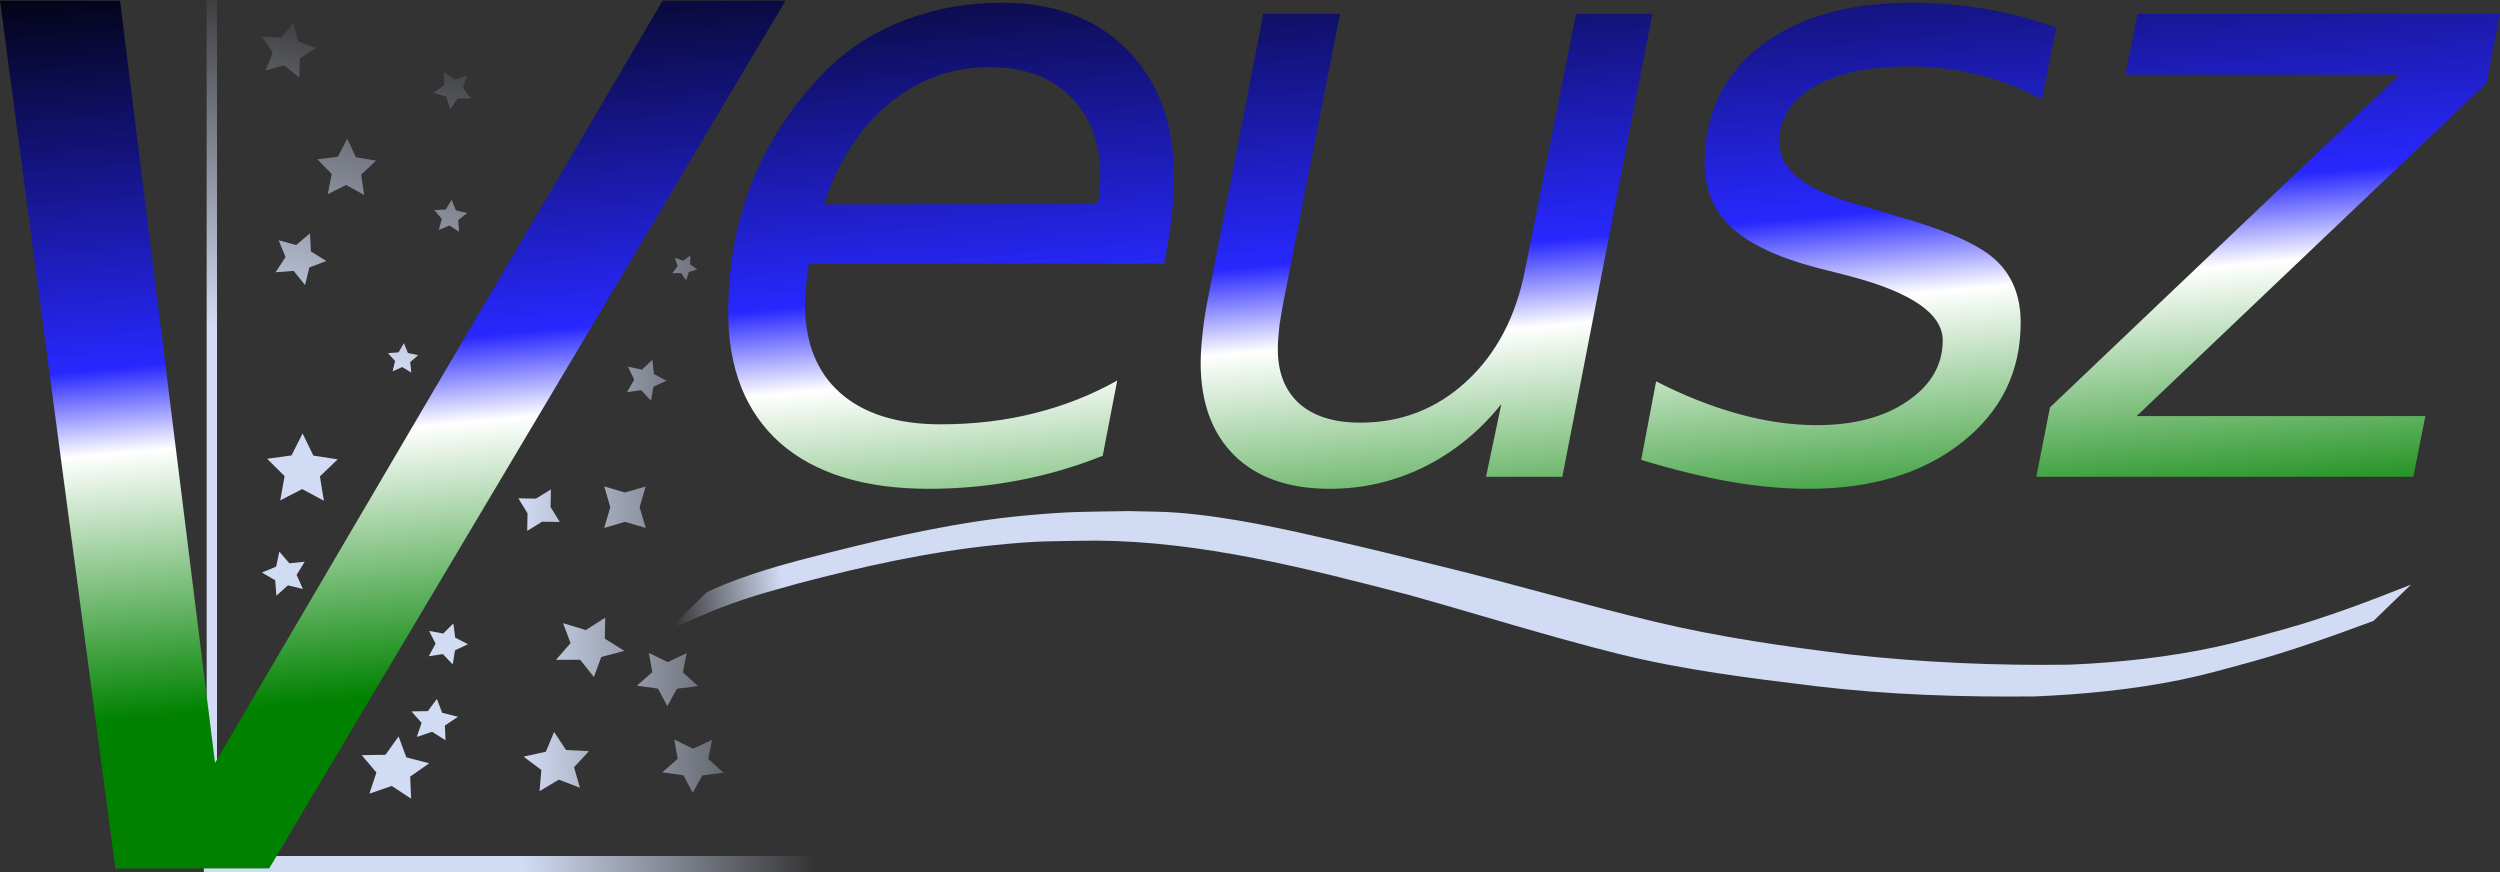
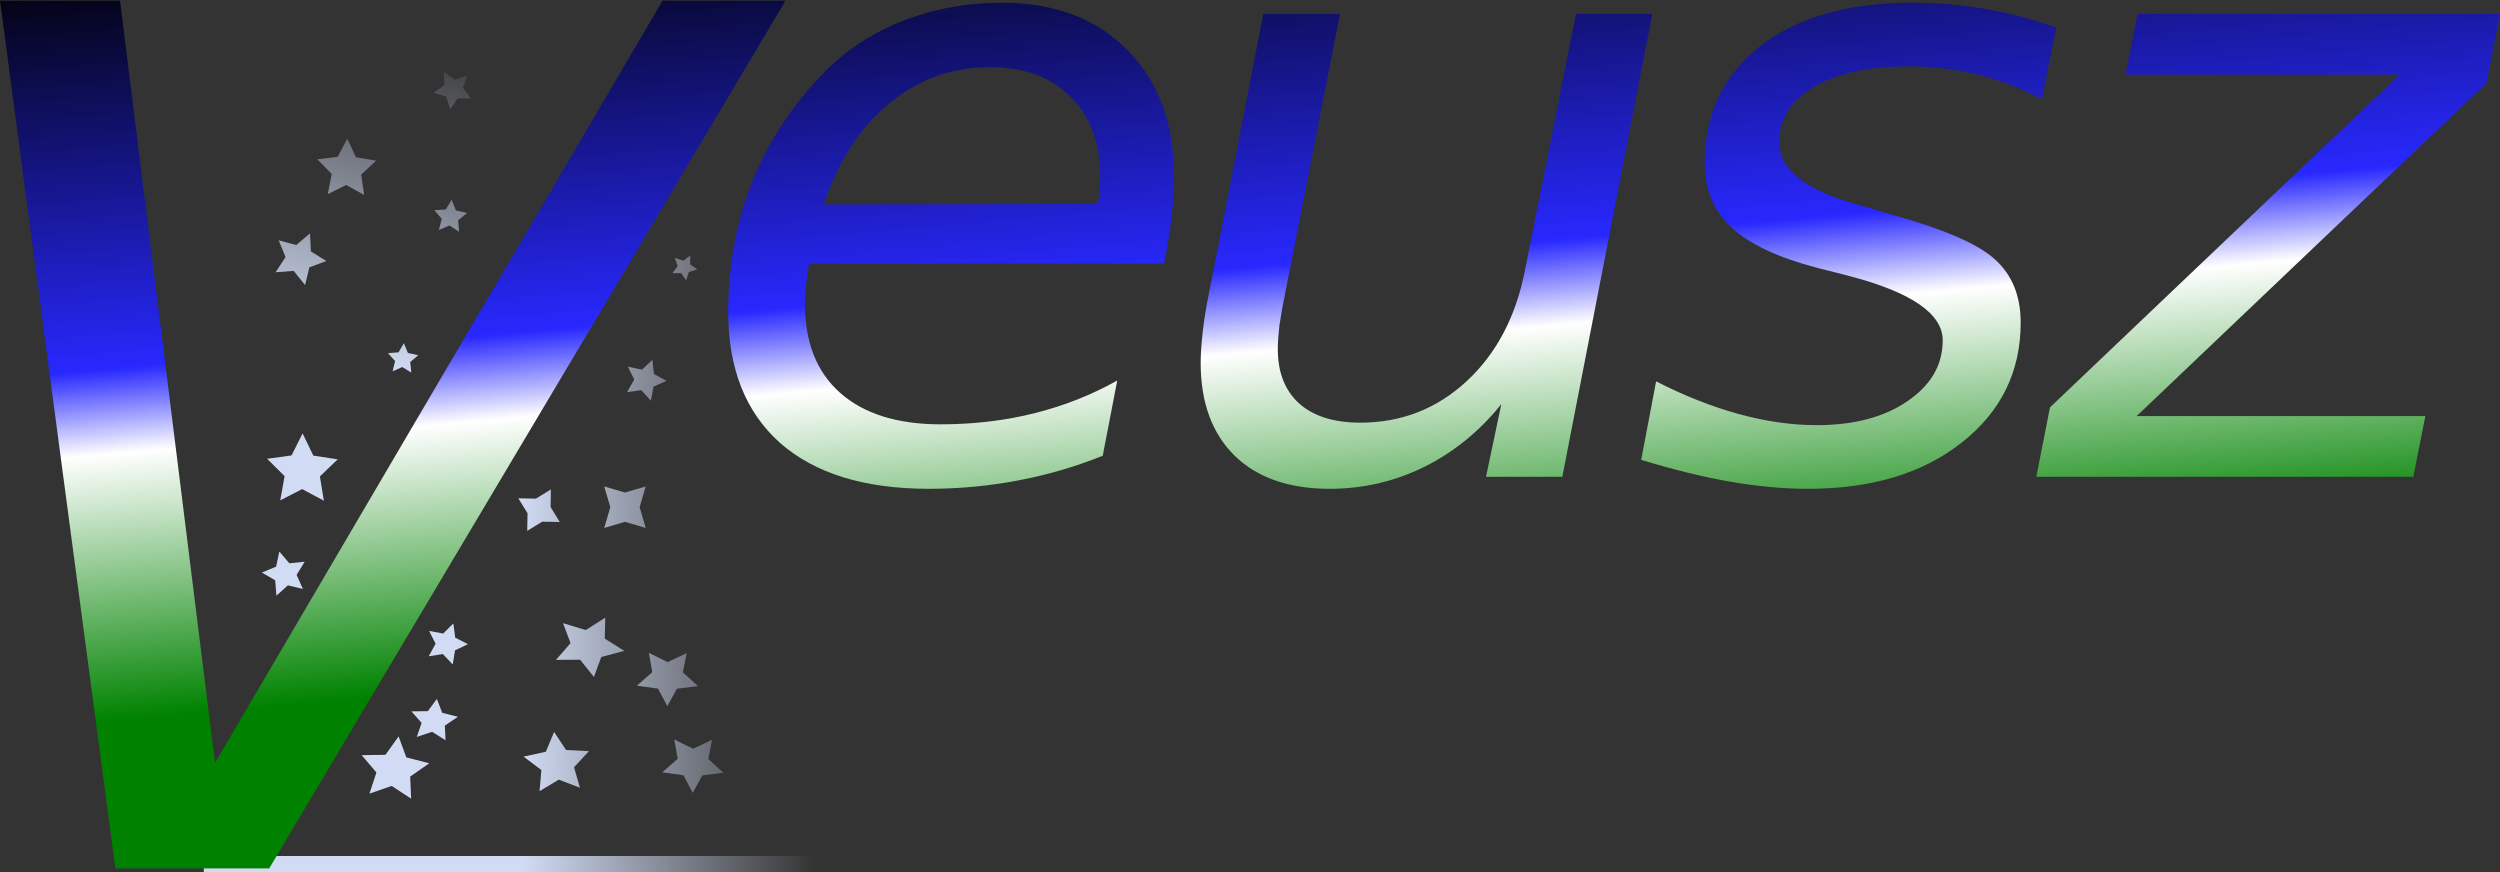
<svg xmlns="http://www.w3.org/2000/svg" xmlns:ns1="http://sodipodi.sourceforge.net/DTD/sodipodi-0.dtd" xmlns:ns2="http://www.inkscape.org/namespaces/inkscape" xmlns:xlink="http://www.w3.org/1999/xlink" width="418.957" height="146.143" id="svg2" ns1:version="0.32" ns2:version="0.48.0 r9654" ns1:docname="logo.svg" ns2:output_extension="org.inkscape.output.svg.inkscape" version="1.0" ns2:export-filename="/home/jss/logo.png" ns2:export-xdpi="53.700001" ns2:export-ydpi="53.700001">
  <rect width="100%" height="100%" fill="#333333" stroke="none" />
  <defs id="defs4">
    <linearGradient id="linearGradient2452">
      <stop id="stop2454" offset="0" style="stop-color:#008200;stop-opacity:1;" />
      <stop style="stop-color:#ffffff;stop-opacity:1;" offset="0.347" id="stop2456" />
      <stop id="stop2458" offset="0.458" style="stop-color:#2828ff;stop-opacity:1;" />
      <stop id="stop2460" offset="1" style="stop-color:#000000;stop-opacity:1;" />
    </linearGradient>
    <linearGradient ns2:collect="always" id="linearGradient3862">
      <stop style="stop-color:#d1dbf3;stop-opacity:1;" offset="0" id="stop3864" />
      <stop style="stop-color:#d1dbf3;stop-opacity:0;" offset="1" id="stop3866" />
    </linearGradient>
    <linearGradient ns2:collect="always" id="linearGradient3838">
      <stop style="stop-color:#d1dbf3;stop-opacity:1;" offset="0" id="stop3840" />
      <stop style="stop-color:#d1dbf3;stop-opacity:0;" offset="1" id="stop3842" />
    </linearGradient>
    <linearGradient id="linearGradient3638">
      <stop style="stop-color:#d1dbf3;stop-opacity:1;" offset="0" id="stop3640" />
      <stop style="stop-color:#d1dbf3;stop-opacity:0;" offset="1" id="stop3642" />
    </linearGradient>
    <linearGradient ns2:collect="always" xlink:href="#linearGradient2452" id="linearGradient3300" gradientUnits="userSpaceOnUse" gradientTransform="matrix(0.989,0,0,0.985,0.958,-2.892)" x1="292.192" y1="246.585" x2="280.666" y2="116.931" />
    <linearGradient ns2:collect="always" xlink:href="#linearGradient2452" id="linearGradient3303" gradientUnits="userSpaceOnUse" x1="289.796" y1="240.028" x2="278.403" y2="112.301" />
    <linearGradient ns2:collect="always" xlink:href="#linearGradient3638" id="linearGradient3646" x1="178.059" y1="275.335" x2="227.153" y2="274.757" gradientUnits="userSpaceOnUse" />
    <linearGradient ns2:collect="always" xlink:href="#linearGradient3638" id="linearGradient3648" x1="178.059" y1="275.335" x2="227.153" y2="274.757" gradientUnits="userSpaceOnUse" />
    <linearGradient ns2:collect="always" xlink:href="#linearGradient3638" id="linearGradient3662" x1="178.059" y1="275.335" x2="227.153" y2="274.757" gradientUnits="userSpaceOnUse" />
    <linearGradient ns2:collect="always" xlink:href="#linearGradient3638" id="linearGradient3664" x1="178.059" y1="275.335" x2="227.153" y2="274.757" gradientUnits="userSpaceOnUse" />
    <linearGradient ns2:collect="always" xlink:href="#linearGradient3638" id="linearGradient3666" x1="141.671" y1="208.233" x2="193.771" y2="207.529" gradientUnits="userSpaceOnUse" />
    <linearGradient ns2:collect="always" xlink:href="#linearGradient3638" id="linearGradient3668" x1="110.616" y1="164.461" x2="173.173" y2="163.657" gradientUnits="userSpaceOnUse" />
    <linearGradient ns2:collect="always" xlink:href="#linearGradient3638" id="linearGradient3670" x1="100.403" y1="230.379" x2="149.497" y2="229.802" gradientUnits="userSpaceOnUse" />
    <linearGradient ns2:collect="always" xlink:href="#linearGradient3638" id="linearGradient3676" x1="161.583" y1="186.59" x2="235.796" y2="185.653" gradientUnits="userSpaceOnUse" />
    <linearGradient ns2:collect="always" xlink:href="#linearGradient3638" id="linearGradient3678" x1="115.436" y1="164.24" x2="180.746" y2="163.41" gradientUnits="userSpaceOnUse" />
    <linearGradient ns2:collect="always" xlink:href="#linearGradient3838" id="linearGradient3844" x1="166.305" y1="276.257" x2="204.624" y2="275.83" gradientUnits="userSpaceOnUse" gradientTransform="matrix(1.281,0,0,1.354,-35.009,-98.593)" />
    <linearGradient ns2:collect="always" xlink:href="#linearGradient3862" id="linearGradient3868" x1="226.356" y1="264.088" x2="207.493" y2="267.066" gradientUnits="userSpaceOnUse" />
    <linearGradient ns2:collect="always" xlink:href="#linearGradient3638" id="linearGradient3872" gradientUnits="userSpaceOnUse" x1="161.613" y1="215.668" x2="269.238" y2="214.256" />
    <linearGradient ns2:collect="always" xlink:href="#linearGradient3638" id="linearGradient3876" gradientUnits="userSpaceOnUse" x1="116.045" y1="184.69" x2="178.601" y2="183.885" />
    <linearGradient ns2:collect="always" xlink:href="#linearGradient3638" id="linearGradient3880" gradientUnits="userSpaceOnUse" x1="146.941" y1="195.383" x2="160.445" y2="139.447" />
    <linearGradient ns2:collect="always" xlink:href="#linearGradient3638" id="linearGradient3882" gradientUnits="userSpaceOnUse" x1="140.432" y1="171.52" x2="153.937" y2="115.584" />
    <linearGradient ns2:collect="always" xlink:href="#linearGradient3638" id="linearGradient3884" gradientUnits="userSpaceOnUse" x1="110.784" y1="144.041" x2="124.289" y2="88.105" />
    <linearGradient ns2:collect="always" xlink:href="#linearGradient3638" id="linearGradient3886" gradientUnits="userSpaceOnUse" x1="146.941" y1="195.383" x2="160.445" y2="139.447" />
    <linearGradient ns2:collect="always" xlink:href="#linearGradient3638" id="linearGradient3888" gradientUnits="userSpaceOnUse" x1="146.941" y1="195.383" x2="160.445" y2="139.447" />
    <linearGradient ns2:collect="always" xlink:href="#linearGradient3638" id="linearGradient3890" gradientUnits="userSpaceOnUse" x1="146.941" y1="195.383" x2="160.445" y2="139.447" />
    <linearGradient ns2:collect="always" xlink:href="#linearGradient3638" id="linearGradient3892" gradientUnits="userSpaceOnUse" x1="146.941" y1="195.383" x2="160.445" y2="139.447" />
    <linearGradient ns2:collect="always" xlink:href="#linearGradient3638" id="linearGradient3894" gradientUnits="userSpaceOnUse" x1="146.941" y1="195.383" x2="160.445" y2="139.447" />
    <linearGradient ns2:collect="always" xlink:href="#linearGradient3638" id="linearGradient3896" gradientUnits="userSpaceOnUse" x1="146.941" y1="195.383" x2="160.445" y2="139.447" />
    <linearGradient ns2:collect="always" xlink:href="#linearGradient3638" id="linearGradient3898" gradientUnits="userSpaceOnUse" x1="146.941" y1="195.383" x2="160.445" y2="139.447" />
  </defs>
  <ns1:namedview id="base" pagecolor="#ffffff" bordercolor="#666666" borderopacity="1.0" gridtolerance="10000" guidetolerance="10" objecttolerance="10" ns2:pageopacity="0.0" ns2:pageshadow="2" ns2:zoom="1.4244857" ns2:cx="172.23957" ns2:cy="72.305528" ns2:document-units="px" ns2:current-layer="layer1" showgrid="false" ns2:window-width="1280" ns2:window-height="708" ns2:window-x="2051" ns2:window-y="218" ns2:snap-global="false" borderlayer="false" />
  <g ns2:label="Layer 1" ns2:groupmode="layer" id="layer1" transform="translate(-90.349,-135.409)">
    <rect style="fill:url(#linearGradient3844);fill-opacity:1;stroke:none;stroke-width:3.053;stroke-linecap:butt;stroke-linejoin:miter;stroke-miterlimit:4;stroke-dasharray:none;stroke-opacity:1" id="rect3836" width="108.752" height="2.688" x="124.505" y="278.864" />
-     <path style="fill:url(#linearGradient3880);fill-opacity:1;stroke:none;stroke-width:3.053;stroke-linecap:butt;stroke-linejoin:miter;stroke-miterlimit:4;stroke-dasharray:none;stroke-opacity:1" d="M 124.983,135.409 L 124.983,281.107 L 125.01,281.107 L 125.01,281.143 L 130.907,279.654 L 129.418,276.355 L 126.716,278.837 L 126.716,135.409 L 124.983,135.409 z" id="rect3437" ns1:nodetypes="ccccccccc" />
-     <path id="path2393" d="M 208.808,234.632 C 215.562,231.509 222.603,229.7 229.645,227.931 C 240.393,225.223 251.194,222.815 262.14,221.803 C 269.916,221.084 271.818,221.194 279.555,221.06 C 282.27,221.149 284.989,221.113 287.7,221.327 C 296.623,222.034 305.462,224.043 314.24,226.06 C 321.08,227.631 325.218,228.678 331.987,230.345 C 343.939,233.244 355.791,236.763 367.748,239.618 C 378.588,242.208 389.565,243.769 400.542,245.107 C 412.717,246.443 424.94,246.974 437.159,246.796 C 445.381,246.452 453.609,245.565 461.722,243.822 C 465.473,243.017 469.265,241.918 472.981,240.897 C 480.234,238.894 487.33,236.167 494.407,233.377 L 488.1,239.465 C 481.155,242.035 474.19,244.531 467.11,246.468 C 463.154,247.538 459.842,248.499 455.844,249.319 C 447.733,250.982 439.511,251.771 431.303,252.12 C 419.056,252.24 406.792,251.857 394.595,250.394 C 383.548,249.049 372.481,247.686 361.582,244.99 C 349.824,242.054 338.196,238.385 326.496,235.122 C 309.238,230.632 291.821,226.144 274.119,226.007 C 266.484,226.124 264.447,225.989 256.761,226.788 C 245.768,227.931 234.884,230.348 224.101,233.189 C 221.596,233.906 219.078,234.556 216.586,235.34 C 211.638,236.898 206.786,238.914 202.048,241.271 L 208.808,234.632 z" style="fill:url(#linearGradient3868);fill-opacity:1" />
    <g id="g3305">
      <path id="text2383" d="M 221.989,135.523 L 135.466,280.934 L 109.685,280.934 L 90.349,135.523 L 110.466,135.523 L 126.384,263.258 L 201.384,135.523 L 221.989,135.523" style="font-size:40px;font-style:normal;font-weight:normal;line-height:125%;fill:url(#linearGradient3303);fill-opacity:1;stroke:none;stroke-width:1px;stroke-linecap:butt;stroke-linejoin:miter;stroke-opacity:1;font-family:Bitstream Vera Sans" />
      <path ns1:nodetypes="ccscscccccsscsscccscscccscscccccccscsscccccccscsscccsscsccccscssccsscsccccscsccccccccccccc" id="text2387" d="M 274.313,169.599 C 274.452,168.86 274.545,168.098 274.591,167.313 C 274.684,166.528 274.73,165.743 274.73,164.958 C 274.73,159.324 273.062,154.868 269.726,151.589 C 266.436,148.311 261.941,146.671 256.241,146.671 C 249.893,146.671 244.287,148.68 239.421,152.698 C 234.556,156.669 230.872,162.326 228.37,169.668 L 274.313,169.599 M 285.434,179.573 L 225.937,179.573 C 225.659,181.328 225.474,182.714 225.381,183.73 C 225.288,184.745 225.242,185.623 225.242,186.362 C 225.242,192.78 227.211,197.745 231.15,201.254 C 235.135,204.764 240.742,206.519 247.97,206.519 C 253.531,206.519 258.79,205.895 263.748,204.648 C 268.706,203.402 273.317,201.577 277.58,199.176 L 275.147,211.783 C 270.56,213.63 265.81,215.015 260.898,215.939 C 256.033,216.863 251.075,217.324 246.024,217.324 C 235.228,217.324 226.91,214.761 221.072,209.636 C 215.28,204.464 212.384,197.144 212.384,187.678 C 212.384,179.597 213.82,172.093 216.693,165.166 C 219.612,158.193 223.875,151.982 229.482,146.533 C 233.096,143.116 237.382,140.483 242.34,138.636 C 247.345,136.789 252.65,135.866 258.257,135.866 C 267.061,135.866 274.058,138.498 279.248,143.762 C 284.484,149.026 287.102,156.092 287.102,164.958 C 287.102,167.082 286.963,169.368 286.685,171.815 C 286.407,174.217 285.99,176.803 285.434,179.573 M 292.949,184.561 L 302.054,137.736 L 314.913,137.736 L 305.808,184.076 C 305.344,186.339 304.997,188.278 304.765,189.894 C 304.58,191.511 304.487,192.85 304.487,193.912 C 304.487,197.837 305.692,200.885 308.101,203.055 C 310.511,205.179 313.917,206.241 318.319,206.241 C 325.176,206.241 331.108,203.933 336.112,199.315 C 341.116,194.697 344.383,188.486 345.912,180.682 L 354.461,137.736 L 367.25,137.736 L 352.168,215.316 L 339.379,215.316 L 341.95,203.124 C 338.336,207.65 334.027,211.159 329.022,213.653 C 324.064,216.101 318.782,217.324 313.175,217.324 C 306.364,217.324 301.058,215.477 297.258,211.783 C 293.459,208.042 291.559,202.847 291.559,196.198 C 291.559,194.812 291.675,193.081 291.907,191.003 C 292.138,188.925 292.486,186.777 292.949,184.561 M 434.957,140.022 L 432.525,152.074 C 429.142,150.227 425.574,148.842 421.821,147.918 C 418.068,146.995 414.198,146.533 410.214,146.533 C 403.495,146.533 398.189,147.687 394.297,149.996 C 390.451,152.259 388.528,155.353 388.528,159.278 C 388.528,163.85 393.022,167.359 402.012,169.807 C 402.707,169.991 403.217,170.13 403.541,170.222 L 407.642,171.469 C 416.168,173.824 421.844,176.295 424.671,178.881 C 427.543,181.467 428.98,184.999 428.98,189.479 C 428.98,197.698 425.69,204.394 419.11,209.566 C 412.577,214.738 404.004,217.324 393.393,217.324 C 389.269,217.324 384.937,216.932 380.396,216.147 C 375.855,215.362 370.85,214.138 365.383,212.476 L 367.885,199.315 C 372.565,201.716 377.175,203.54 381.716,204.787 C 386.257,206.034 390.613,206.657 394.783,206.657 C 401.039,206.657 406.113,205.318 410.005,202.64 C 413.944,199.961 415.913,196.567 415.913,192.457 C 415.913,188.024 410.77,184.445 400.483,181.721 L 399.162,181.374 L 394.783,180.266 C 388.296,178.558 383.547,176.318 380.535,173.547 C 377.523,170.73 376.017,167.151 376.017,162.811 C 376.017,154.545 379.121,147.987 385.331,143.139 C 391.586,138.29 400.066,135.866 410.77,135.866 C 414.986,135.866 419.087,136.212 423.072,136.905 C 427.103,137.597 431.065,138.636 434.957,140.022 M 448.558,137.736 L 509.306,137.736 L 507.012,149.373 L 448.419,205.133 L 496.795,205.133 L 494.779,215.316 L 431.599,215.316 L 433.892,203.679 L 492.485,147.918 L 446.542,147.918 L 448.558,137.736" style="font-size:144px;font-style:oblique;font-variant:normal;font-weight:normal;font-stretch:normal;text-align:start;line-height:125%;writing-mode:lr-tb;text-anchor:start;fill:url(#linearGradient3300);fill-opacity:1;stroke:none;stroke-width:1px;stroke-linecap:butt;stroke-linejoin:miter;stroke-opacity:1;font-family:Bitstream Vera Sans;-inkscape-font-specification:Bitstream Vera Sans Oblique" />
    </g>
    <path ns1:type="star" style="fill:url(#linearGradient3678);fill-opacity:1;stroke:none;stroke-width:2.5;stroke-linecap:round;stroke-linejoin:round;stroke-miterlimit:4;stroke-dasharray:none;stroke-opacity:1" id="path3407" ns1:sides="5" ns1:cx="122.93106" ns1:cy="147.01106" ns1:r1="7.6869125" ns1:r2="3.843456" ns1:arg1="0.85196633" ns1:arg2="1.4802849" ns2:flatsided="false" ns2:rounded="0" ns2:randomized="0" d="M 127.993,152.796 L 123.278,150.839 L 118.993,153.613 L 119.398,148.524 L 115.436,145.306 L 120.4,144.119 L 122.236,139.356 L 124.9,143.71 L 129.997,143.985 L 126.679,147.863 L 127.993,152.796 z" transform="matrix(0.752,0,0,0.696,91.286,161.076)" />
    <path ns1:type="star" style="fill:url(#linearGradient3676);fill-opacity:1;stroke:none;stroke-width:2.5;stroke-linecap:round;stroke-linejoin:round;stroke-miterlimit:4;stroke-dasharray:none;stroke-opacity:1" id="path3409" ns1:sides="5" ns1:cx="128.71605" ns1:cy="168.70479" ns1:r1="9.0607166" ns1:r2="4.5303583" ns1:arg1="1.0714496" ns1:arg2="1.6997681" ns2:flatsided="false" ns2:rounded="0" ns2:randomized="0" d="M 133.055,176.659 L 128.133,173.198 L 122.492,175.289 L 124.263,169.539 L 120.53,164.82 L 126.547,164.728 L 129.881,159.719 L 131.828,165.413 L 137.622,167.036 L 132.809,170.647 L 133.055,176.659 z" transform="matrix(0.662,0,0,0.616,71.168,160.431)" />
    <path ns1:type="star" style="fill:url(#linearGradient3882);fill-opacity:1;stroke:none;stroke-width:2.5;stroke-linecap:round;stroke-linejoin:round;stroke-miterlimit:4;stroke-dasharray:none;stroke-opacity:1" id="path3411" ns1:sides="5" ns1:cx="134.50104" ns1:cy="190.39851" ns1:r1="6.2205467" ns1:r2="3.1102734" ns1:arg1="0.95054684" ns1:arg2="1.5788654" ns2:flatsided="false" ns2:rounded="0" ns2:randomized="0" d="M 138.117,195.46 L 134.476,193.509 L 130.804,195.401 L 131.535,191.336 L 128.601,188.429 L 132.693,187.868 L 134.551,184.178 L 136.349,187.897 L 140.432,188.524 L 137.451,191.383 L 138.117,195.46 z" transform="translate(6.508,23.863)" />
    <path ns1:type="star" style="fill:url(#linearGradient3884);fill-opacity:1;stroke:none;stroke-width:2.5;stroke-linecap:round;stroke-linejoin:round;stroke-miterlimit:4;stroke-dasharray:none;stroke-opacity:1" id="path3413" ns1:sides="5" ns1:cx="101.96047" ns1:cy="180.27477" ns1:r1="3.8941412" ns1:r2="1.9470707" ns1:arg1="1.9513027" ns1:arg2="2.5796212" ns2:flatsided="false" ns2:rounded="0" ns2:randomized="0" d="M 100.514,183.89 L 100.313,181.312 L 98.075,180.017 L 100.465,179.028 L 101.005,176.5 L 102.684,178.467 L 105.256,178.2 L 103.903,180.404 L 104.952,182.768 L 102.438,182.162 L 100.514,183.89 z" transform="translate(36.156,51.342)" />
    <path ns1:type="star" style="fill:url(#linearGradient3670);fill-opacity:1;stroke:none;stroke-width:2.5;stroke-linecap:round;stroke-linejoin:round;stroke-miterlimit:4;stroke-dasharray:none;stroke-opacity:1" id="path3415" ns1:sides="5" ns1:cx="87.497993" ns1:cy="198.35287" ns1:r1="3.6156194" ns1:r2="1.8078098" ns1:arg1="-2.4980915" ns1:arg2="-1.869773" ns2:flatsided="false" ns2:rounded="0" ns2:randomized="0" d="M 84.605,196.184 L 86.966,196.625 L 88.667,194.932 L 88.977,197.313 L 91.113,198.408 L 88.944,199.438 L 88.563,201.808 L 86.913,200.064 L 84.541,200.433 L 85.69,198.325 L 84.605,196.184 z" transform="translate(77.656,44.956)" />
    <path ns1:type="star" style="fill:url(#linearGradient3668);fill-opacity:1;stroke:none;stroke-width:2.5;stroke-linecap:round;stroke-linejoin:round;stroke-miterlimit:4;stroke-dasharray:none;stroke-opacity:1" id="path3417" ns1:sides="5" ns1:cx="146.79414" ns1:cy="147.73421" ns1:r1="6.8601556" ns1:r2="3.430078" ns1:arg1="0.32175055" ns1:arg2="0.95006909" ns2:flatsided="false" ns2:rounded="0" ns2:randomized="0" d="M 153.302,149.904 L 148.789,150.524 L 146.742,154.594 L 144.757,150.494 L 140.254,149.805 L 143.54,146.65 L 142.804,142.154 L 146.82,144.304 L 150.868,142.215 L 150.064,146.699 L 153.302,149.904 z" transform="matrix(0.785,0,0,0.718,91.247,157.276)" />
    <path ns1:type="star" style="fill:url(#linearGradient3666);fill-opacity:1;stroke:none;stroke-width:2.5;stroke-linecap:round;stroke-linejoin:round;stroke-miterlimit:4;stroke-dasharray:none;stroke-opacity:1" id="path3419" ns1:sides="5" ns1:cx="153.30226" ns1:cy="169.42792" ns1:r1="6.4678168" ns1:r2="3.2339084" ns1:arg1="2.677945" ns1:arg2="3.3062636" ns2:flatsided="false" ns2:rounded="0" ns2:randomized="0" d="M 147.517,172.32 L 150.112,168.898 L 148.764,164.82 L 152.821,166.23 L 156.282,163.688 L 156.195,167.982 L 159.683,170.488 L 155.572,171.732 L 154.266,175.824 L 151.812,172.298 L 147.517,172.32 z" transform="matrix(0.942,0,0,0.82,44.563,104.686)" />
    <path ns1:type="star" style="fill:url(#linearGradient3664);fill-opacity:1;stroke:none;stroke-width:2.5;stroke-linecap:round;stroke-linejoin:round;stroke-miterlimit:4;stroke-dasharray:none;stroke-opacity:1" id="path3423" ns1:sides="4" ns1:cx="180.68758" ns1:cy="220.90149" ns1:r1="4.0020599" ns1:r2="2.0010302" ns1:arg1="0.51914611" ns1:arg2="1.3045443" ns2:flatsided="false" ns2:rounded="0" ns2:randomized="0" d="M 184.162,222.887 L 181.214,222.832 L 178.702,224.376 L 178.757,221.428 L 177.213,218.916 L 180.161,218.971 L 182.673,217.427 L 182.618,220.375 L 184.162,222.887 z" />
    <path ns1:type="star" style="fill:url(#linearGradient3662);fill-opacity:1;stroke:none;stroke-width:2.5;stroke-linecap:round;stroke-linejoin:round;stroke-miterlimit:4;stroke-dasharray:none;stroke-opacity:1" id="path3425" ns1:sides="4" ns1:cx="195.08302" ns1:cy="220.40511" ns1:r1="4.9140544" ns1:r2="2.4570272" ns1:arg1="-2.3561945" ns1:arg2="-1.5707963" ns2:flatsided="false" ns2:rounded="0" ns2:randomized="0" d="M 191.608,216.93 L 195.083,217.948 L 198.558,216.93 L 197.54,220.405 L 198.558,223.88 L 195.083,222.862 L 191.608,223.88 L 192.626,220.405 L 191.608,216.93 z" />
    <path ns1:type="star" style="fill:url(#linearGradient3886);fill-opacity:1;stroke:none;stroke-width:3.053;stroke-linecap:butt;stroke-linejoin:miter;stroke-miterlimit:4;stroke-dasharray:none;stroke-opacity:1" id="path3442" ns1:sides="5" ns1:cx="140.47963" ns1:cy="178.70796" ns1:r1="4.5765305" ns1:r2="2.2882655" ns1:arg1="1.3521274" ns1:arg2="1.9804459" ns2:flatsided="false" ns2:rounded="0" ns2:randomized="0" d="M 141.472,183.176 L 139.568,180.807 L 136.538,181.033 L 138.202,178.49 L 137.05,175.677 L 139.983,176.474 L 142.302,174.51 L 142.451,177.546 L 145.035,179.144 L 142.194,180.223 L 141.472,183.176 z" />
    <path ns1:type="star" style="fill:url(#linearGradient3888);fill-opacity:1;stroke:none;stroke-width:3.053;stroke-linecap:butt;stroke-linejoin:miter;stroke-miterlimit:4;stroke-dasharray:none;stroke-opacity:1" id="path3444" ns1:sides="5" ns1:cx="148.42194" ns1:cy="163.81613" ns1:r1="5.1825099" ns1:r2="2.5912552" ns1:arg1="-0.29145679" ns1:arg2="0.33686174" ns2:flatsided="false" ns2:rounded="0" ns2:randomized="0" d="M 153.386,162.327 L 150.868,164.673 L 151.372,168.077 L 148.363,166.407 L 145.281,167.939 L 145.94,164.561 L 143.531,162.103 L 146.947,161.686 L 148.54,158.635 L 149.992,161.755 L 153.386,162.327 z" />
    <path ns1:type="star" style="fill:url(#linearGradient3890);fill-opacity:1;stroke:none;stroke-width:3.053;stroke-linecap:butt;stroke-linejoin:miter;stroke-miterlimit:4;stroke-dasharray:none;stroke-opacity:1" id="path3446" ns1:sides="5" ns1:cx="166.29214" ns1:cy="150.41348" ns1:r1="3.3299153" ns1:r2="1.6649576" ns1:arg1="0.46364761" ns1:arg2="1.0919661" ns2:flatsided="false" ns2:rounded="0" ns2:randomized="0" d="M 169.271,151.903 L 167.059,151.891 L 165.796,153.706 L 165.124,151.6 L 163.007,150.959 L 164.803,149.669 L 164.758,147.458 L 166.54,148.767 L 168.629,148.041 L 167.935,150.141 L 169.271,151.903 z" />
    <path ns1:type="star" style="fill:url(#linearGradient3892);fill-opacity:1;stroke:none;stroke-width:3.053;stroke-linecap:butt;stroke-linejoin:miter;stroke-miterlimit:4;stroke-dasharray:none;stroke-opacity:1" id="path3448" ns1:sides="5" ns1:cx="165.79575" ns1:cy="171.75844" ns1:r1="2.8944521" ns1:r2="1.447226" ns1:arg1="1.0303768" ns1:arg2="1.6586954" ns2:flatsided="false" ns2:rounded="0" ns2:randomized="0" d="M 167.285,174.24 L 165.669,173.2 L 163.895,173.942 L 164.385,172.083 L 163.132,170.626 L 165.051,170.517 L 166.05,168.875 L 166.746,170.667 L 168.616,171.109 L 167.128,172.325 L 167.285,174.24 z" />
    <path ns1:type="star" style="fill:url(#linearGradient3894);fill-opacity:1;stroke:none;stroke-width:3.053;stroke-linecap:butt;stroke-linejoin:miter;stroke-miterlimit:4;stroke-dasharray:none;stroke-opacity:1" id="path3450" ns1:sides="5" ns1:cx="157.85342" ns1:cy="195.58537" ns1:r1="2.6731658" ns1:r2="1.336583" ns1:arg1="-2.7610863" ns1:arg2="-2.1327677" ns2:flatsided="false" ns2:rounded="0" ns2:randomized="0" d="M 155.371,194.593 L 157.141,194.454 L 158.031,192.918 L 158.709,194.559 L 160.445,194.93 L 159.094,196.082 L 159.278,197.847 L 157.765,196.919 L 156.142,197.639 L 156.558,195.913 L 155.371,194.593 z" />
    <path ns1:type="star" style="fill:url(#linearGradient3896);fill-opacity:1;stroke:none;stroke-width:3.053;stroke-linecap:butt;stroke-linejoin:miter;stroke-miterlimit:4;stroke-dasharray:none;stroke-opacity:1" id="path3452" ns1:sides="5" ns1:cx="182.67316" ns1:cy="139.4928" ns1:r1="3.1784754" ns1:r2="1.5892377" ns1:arg1="0.67474094" ns1:arg2="1.3030595" ns2:flatsided="false" ns2:rounded="0" ns2:randomized="0" d="M 185.155,141.478 L 183.094,141.025 L 181.552,142.467 L 181.345,140.366 L 179.498,139.345 L 181.432,138.5 L 181.832,136.428 L 183.234,138.006 L 185.329,137.746 L 184.261,139.567 L 185.155,141.478 z" />
    <path ns1:type="star" style="fill:url(#linearGradient3648);fill-opacity:1;stroke:none;stroke-width:3.053;stroke-linecap:butt;stroke-linejoin:miter;stroke-miterlimit:4;stroke-dasharray:none;stroke-opacity:1" id="path3454" ns1:sides="5" ns1:cx="205.01091" ns1:cy="180.19714" ns1:r1="2.2199433" ns1:r2="1.1099718" ns1:arg1="2.677945" ns1:arg2="3.3062636" ns2:flatsided="false" ns2:rounded="0" ns2:randomized="0" d="M 203.025,181.19 L 203.916,180.015 L 203.453,178.616 L 204.846,179.1 L 206.034,178.227 L 206.004,179.701 L 207.201,180.561 L 205.79,180.988 L 205.342,182.392 L 204.5,181.182 L 203.025,181.19 z" />
    <path ns1:type="star" style="fill:url(#linearGradient3646);fill-opacity:1;stroke:none;stroke-width:3.053;stroke-linecap:butt;stroke-linejoin:miter;stroke-miterlimit:4;stroke-dasharray:none;stroke-opacity:1" id="path3456" ns1:sides="5" ns1:cx="200.54337" ns1:cy="195.58537" ns1:r1="3.613806" ns1:r2="1.8069032" ns1:arg1="1.2924967" ns1:arg2="1.9208152" ns2:flatsided="false" ns2:rounded="0" ns2:randomized="0" d="M 201.536,199.06 L 199.924,197.283 L 197.545,197.603 L 198.738,195.521 L 197.698,193.358 L 200.047,193.848 L 201.783,192.191 L 202.042,194.576 L 204.155,195.715 L 201.966,196.699 L 201.536,199.06 z" transform="translate(-2.106,3.51)" />
-     <path ns1:type="star" style="fill:url(#linearGradient3898);fill-opacity:1;stroke:none;stroke-width:3.053;stroke-linecap:butt;stroke-linejoin:miter;stroke-miterlimit:4;stroke-dasharray:none;stroke-opacity:1" id="path3458" ns1:sides="5" ns1:cx="138.49405" ns1:cy="143.96034" ns1:r1="4.8889184" ns1:r2="2.4444592" ns1:arg1="1.152572" ns1:arg2="1.7808905" ns2:flatsided="false" ns2:rounded="0" ns2:randomized="0" d="M 140.48,148.428 L 137.984,146.351 L 134.859,147.229 L 136.063,144.214 L 134.262,141.513 L 137.501,141.727 L 139.514,139.179 L 140.312,142.326 L 143.357,143.452 L 140.61,145.184 L 140.48,148.428 z" />
    <path ns1:type="star" style="fill:url(#linearGradient3872);fill-opacity:1;stroke:none;stroke-width:2.5;stroke-linecap:round;stroke-linejoin:round;stroke-miterlimit:4;stroke-dasharray:none;stroke-opacity:1" id="path3870" ns1:sides="5" ns1:cx="128.71605" ns1:cy="168.70479" ns1:r1="9.0607166" ns1:r2="4.5303583" ns1:arg1="1.0714496" ns1:arg2="1.6997681" ns2:flatsided="false" ns2:rounded="0" ns2:randomized="0" d="M 133.055,176.659 L 128.133,173.198 L 122.492,175.289 L 124.263,169.539 L 120.53,164.82 L 126.547,164.728 L 129.881,159.719 L 131.828,165.413 L 137.622,167.036 L 132.809,170.647 L 133.055,176.659 z" transform="matrix(0.456,0,0,0.409,104.338,187.212)" />
    <path ns1:type="star" style="fill:url(#linearGradient3876);fill-opacity:1;stroke:none;stroke-width:2.5;stroke-linecap:round;stroke-linejoin:round;stroke-miterlimit:4;stroke-dasharray:none;stroke-opacity:1" id="path3874" ns1:sides="5" ns1:cx="146.79414" ns1:cy="147.73421" ns1:r1="6.8601556" ns1:r2="3.430078" ns1:arg1="0.32175055" ns1:arg2="0.95006909" ns2:flatsided="false" ns2:rounded="0" ns2:randomized="0" d="M 153.302,149.904 L 148.789,150.524 L 146.742,154.594 L 144.757,150.494 L 140.254,149.805 L 143.54,146.65 L 142.804,142.154 L 146.82,144.304 L 150.868,142.215 L 150.064,146.699 L 153.302,149.904 z" transform="matrix(0.785,0,0,0.718,86.987,142.755)" />
  </g>
</svg>